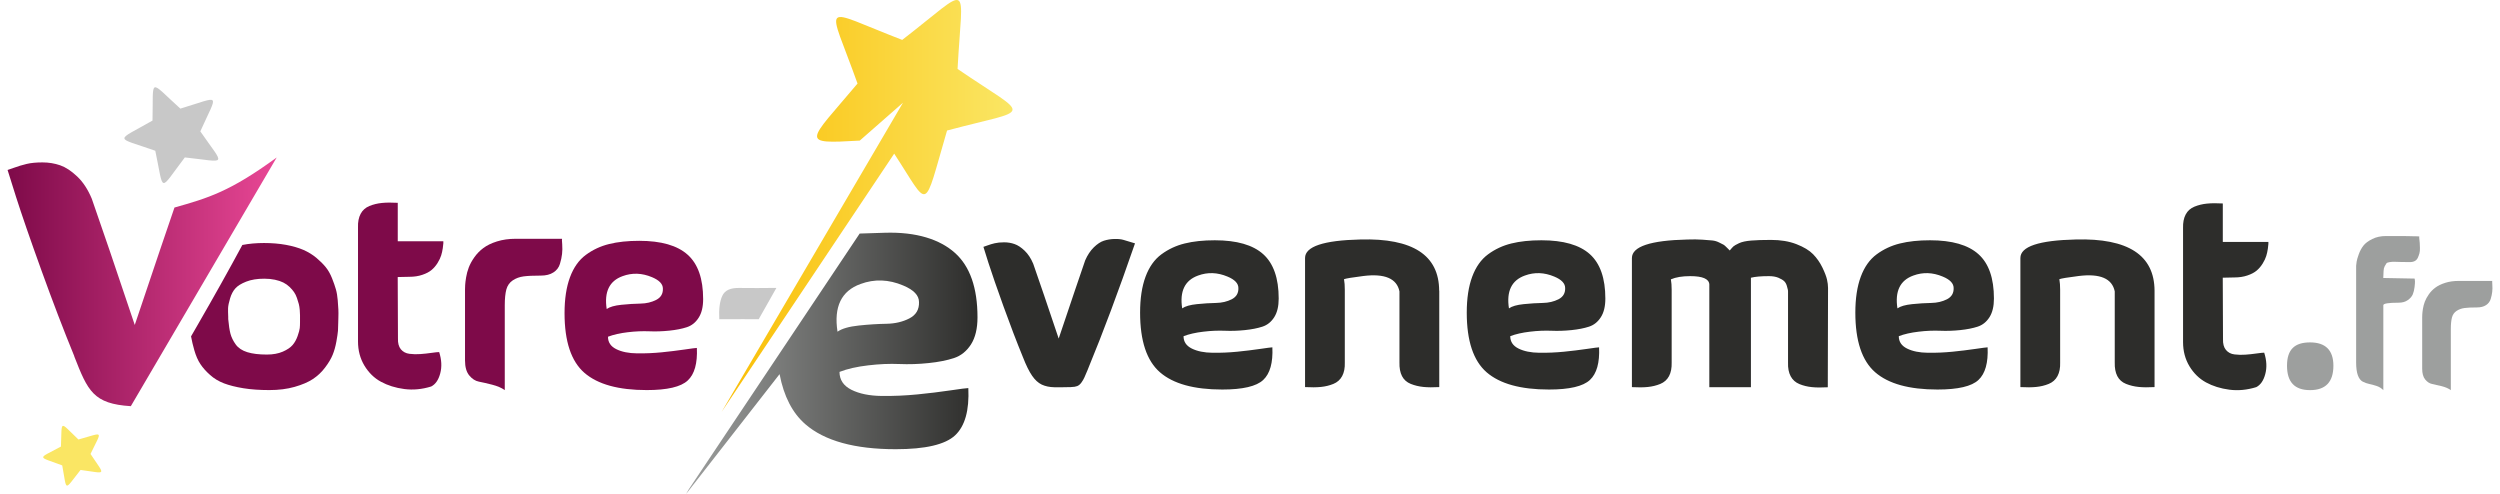
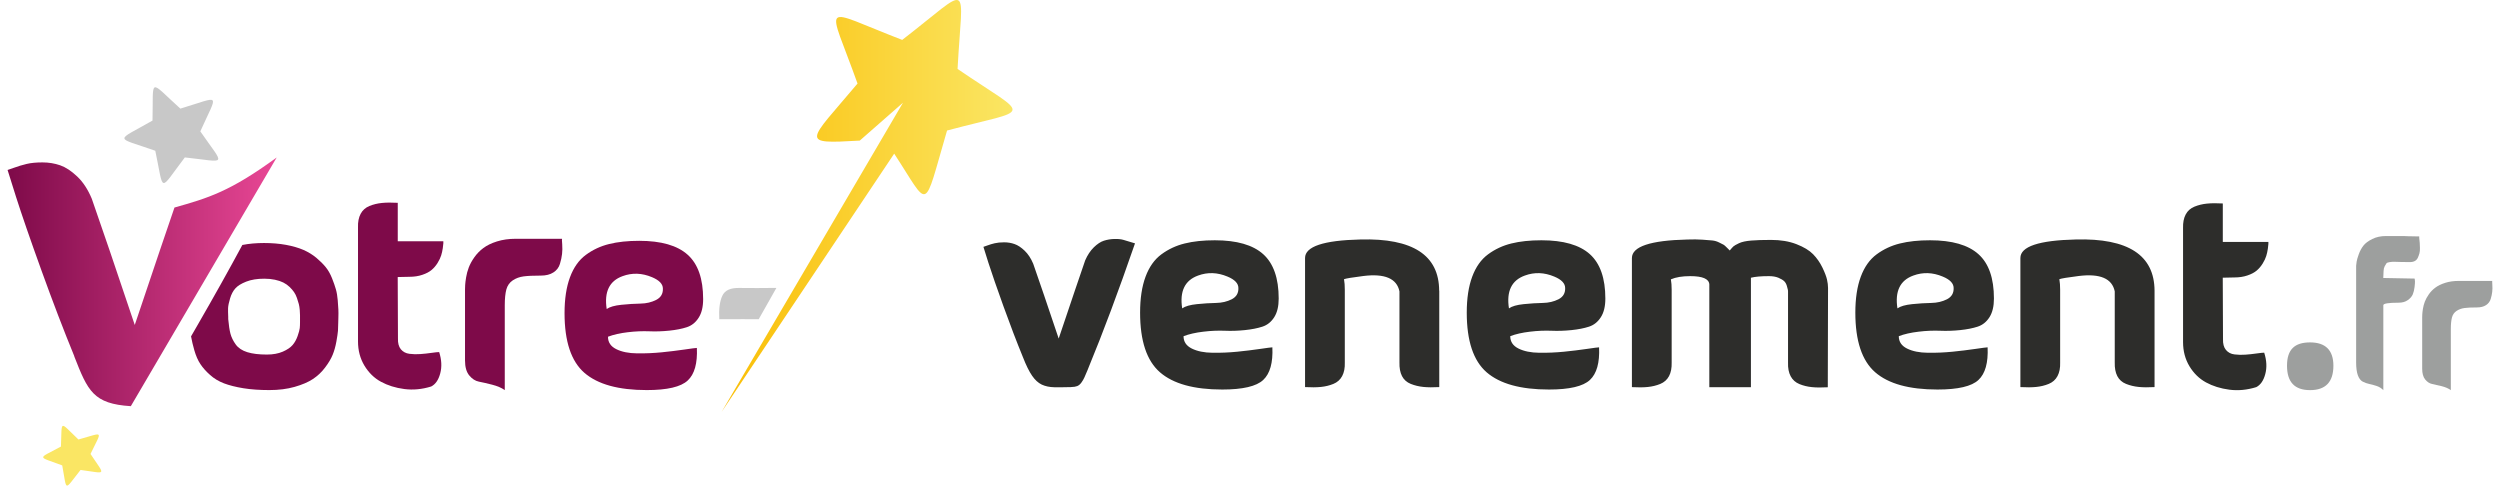
<svg xmlns="http://www.w3.org/2000/svg" id="a" width="400" height="79" viewBox="0 0 498.78 99.11">
  <defs>
    <linearGradient id="b" x1="136.22" y1="953.17" x2="194.69" y2="953.17" gradientTransform="translate(0 -880.26)" gradientUnits="userSpaceOnUse">
      <stop offset="0" stop-color="#9d9f9e" />
      <stop offset="1" stop-color="#2d2d2b" />
    </linearGradient>
    <linearGradient id="c" x1="0" y1="936.83" x2="54.02" y2="936.83" gradientTransform="translate(0 -880.26)" gradientUnits="userSpaceOnUse">
      <stop offset="0" stop-color="#7e0a49" />
      <stop offset="1" stop-color="#e94795" />
    </linearGradient>
    <linearGradient id="d" x1="143.33" y1="921.6" x2="201.73" y2="921.6" gradientTransform="translate(0 -880.26)" gradientUnits="userSpaceOnUse">
      <stop offset="0" stop-color="#fabe05" />
      <stop offset="1" stop-color="#fae664" />
    </linearGradient>
  </defs>
  <path d="M47.14,49.17c1.33-.26,2.77-.39,4.33-.39s3.07.12,4.42.37,2.51.59,3.49,1.01c.98.43,1.84.96,2.61,1.6.76.64,1.39,1.27,1.89,1.89.5.62.91,1.36,1.25,2.21.34.85.59,1.59.77,2.21s.3,1.35.37,2.18.12,1.46.13,1.89c.02.43.02.97,0,1.62-.02.66-.03,1.02-.03,1.09,0,.57-.02,1.08-.05,1.54-.04.46-.14,1.19-.32,2.18s-.43,1.88-.75,2.66-.82,1.63-1.52,2.55c-.69.92-1.51,1.69-2.45,2.31-.94.62-2.16,1.14-3.67,1.57s-3.2.64-5.08.64-3.69-.12-5.21-.37c-1.53-.25-2.82-.58-3.88-.98-1.06-.41-2-.97-2.79-1.68-.8-.71-1.45-1.44-1.94-2.18-.5-.74-.9-1.67-1.22-2.77-.28-.97-.5-1.9-.66-2.8l1.28-2.22c3.31-5.73,6.37-11.21,9.03-16.15M44.29,64.05c.11,1.24.26,2.23.45,2.95.2.73.55,1.45,1.06,2.15.51.71,1.29,1.22,2.31,1.54,1.03.32,2.34.48,3.94.48,1.24,0,2.31-.2,3.19-.58.89-.39,1.54-.83,1.97-1.33s.76-1.1,1.01-1.81.39-1.24.43-1.6c.04-.35.05-.74.05-1.17v-1.41c0-.23-.02-.58-.05-1.04-.04-.46-.1-.86-.19-1.2s-.21-.74-.37-1.2-.35-.86-.59-1.2c-.23-.34-.53-.68-.9-1.04-.37-.35-.79-.65-1.25-.88s-1.02-.42-1.68-.56-1.37-.21-2.15-.21c-1.42,0-2.63.2-3.62.59-.99.39-1.72.84-2.18,1.36-.46.51-.82,1.19-1.06,2.02-.25.83-.38,1.48-.4,1.94s0,1.05.03,1.76v.43h0Z" fill="#7e0a49" fill-rule="evenodd" />
  <path d="M86.63,70.66c.5,1.56.57,3,.21,4.31-.35,1.31-.96,2.18-1.81,2.61-1.84.57-3.65.74-5.4.51-1.76-.23-3.32-.72-4.68-1.46-1.37-.74-2.47-1.83-3.33-3.25-.85-1.42-1.28-3.03-1.28-4.84v-22.88c-.04-1.1.14-2.01.53-2.74.39-.73.98-1.25,1.76-1.57s1.61-.52,2.5-.61,1.95-.1,3.19-.03v7.72h9.15v.4c0,.16-.04.49-.11.98-.07.5-.18.98-.32,1.44s-.38.97-.72,1.52c-.34.55-.74,1.02-1.2,1.41s-1.08.72-1.86.98c-.78.27-1.65.4-2.61.4-.85,0-1.63.02-2.34.05l.05,12.29c-.04.96.16,1.69.58,2.21.43.51,1,.82,1.73.91s1.45.11,2.18.05c.73-.05,1.47-.13,2.23-.24s1.27-.16,1.52-.16" fill="#7e0a49" />
  <path d="M111.3,47.92c-.04.07-.03.44.03,1.12.05.67.04,1.32-.03,1.94s-.21,1.29-.43,2c-.21.71-.65,1.28-1.3,1.7-.66.43-1.5.64-2.53.64-1.49,0-2.64.05-3.46.16s-1.54.37-2.18.8-1.06,1.03-1.28,1.81c-.21.78-.32,1.84-.32,3.19v17.03c-.64-.46-1.48-.82-2.53-1.09-1.05-.27-1.93-.47-2.66-.61s-1.37-.56-1.94-1.25-.85-1.69-.85-3.01v-14.26c0-.21,0-.51.03-.88.02-.37.08-.89.19-1.54.11-.66.28-1.31.53-1.97s.62-1.34,1.12-2.05,1.1-1.33,1.81-1.86,1.62-.98,2.74-1.33c1.12-.35,2.37-.53,3.75-.53h9.31" fill="#7e0a49" />
  <path d="M430.96,58.33v19.37c-1.24.07-2.31.06-3.19-.03-.89-.09-1.73-.29-2.53-.61s-1.38-.84-1.76-1.57c-.37-.73-.54-1.64-.51-2.74v-14.26c-.53-2.59-2.94-3.62-7.24-3.09-2.24.28-3.53.5-3.88.64.11.6.16,1.31.16,2.13v14.58c.04,1.1-.14,2.01-.53,2.74-.39.73-.98,1.25-1.76,1.57s-1.61.52-2.5.61-1.95.1-3.19.03v-25.91c0-2.31,3.71-3.55,11.12-3.72,10.5-.28,15.77,3.14,15.81,10.27M379.62,67.49c0,1.1.55,1.92,1.65,2.47s2.49.83,4.18.85,3.33-.05,4.95-.21c1.61-.16,3.14-.35,4.58-.56,1.44-.21,2.26-.32,2.47-.32.14,3.09-.47,5.27-1.84,6.55-1.36,1.28-4.1,1.92-8.22,1.92-5.68,0-9.84-1.15-12.5-3.46s-3.99-6.3-3.99-11.97c0-2.84.36-5.24,1.09-7.21s1.79-3.47,3.19-4.5,2.96-1.76,4.68-2.18c1.72-.43,3.73-.64,6.04-.64,4.4,0,7.64.93,9.71,2.79,2.08,1.86,3.11,4.83,3.11,8.91,0,1.56-.3,2.81-.9,3.75s-1.39,1.57-2.37,1.89c-.98.32-2.15.55-3.51.69s-2.71.19-4.04.13c-1.33-.05-2.77,0-4.31.19-1.54.18-2.87.48-3.97.9h0ZM379.35,61.9c.6-.43,1.59-.71,2.95-.85,1.36-.14,2.64-.22,3.83-.24,1.19-.02,2.24-.27,3.17-.74.92-.48,1.37-1.23,1.33-2.26,0-.92-.73-1.69-2.18-2.29-2.02-.85-3.99-.92-5.91-.21-2.66.96-3.73,3.16-3.19,6.6h0ZM333.87,56.05c.11.6.16,1.31.16,2.13v14.58c.03,1.1-.14,2.01-.53,2.74-.39.73-.98,1.25-1.76,1.57s-1.61.52-2.5.61-1.95.1-3.19.03v-25.91c0-2.31,3.71-3.55,11.12-3.72,1.14-.04,2.14-.03,3.01.03.87.05,1.54.11,2.02.16.48.05.95.19,1.41.43.46.23.74.37.85.43.11.05.33.25.67.59.34.34.52.52.56.56.32-.39.57-.66.74-.82.18-.16.55-.37,1.12-.64s1.38-.44,2.42-.53c1.05-.09,2.39-.13,4.02-.13,1.92,0,3.61.28,5.08.85s2.59,1.24,3.35,2.02,1.38,1.67,1.86,2.66c.48.99.79,1.8.93,2.42.14.62.21,1.18.21,1.68l-.05,19.95c-1.24.07-2.31.06-3.19-.03-.89-.09-1.72-.29-2.5-.61s-1.37-.84-1.76-1.57-.57-1.64-.53-2.74v-14.05c0-.25,0-.43-.03-.56-.02-.12-.09-.39-.21-.8s-.31-.73-.56-.96-.63-.45-1.14-.67c-.51-.21-1.14-.32-1.89-.32-1.6,0-2.8.11-3.62.32v21.98h-8.35v-20.65c-.07-1.1-1.35-1.65-3.83-1.65-1.6,0-2.89.21-3.88.64v-.02h0ZM301.63,67.49c0,1.1.55,1.92,1.65,2.47s2.49.83,4.18.85c1.68.02,3.33-.05,4.95-.21,1.61-.16,3.14-.35,4.58-.56,1.44-.21,2.26-.32,2.47-.32.14,3.09-.47,5.27-1.84,6.55s-4.11,1.92-8.22,1.92c-5.68,0-9.84-1.15-12.51-3.46-2.66-2.31-3.99-6.3-3.99-11.97,0-2.84.36-5.24,1.09-7.21s1.79-3.47,3.19-4.5,2.96-1.76,4.68-2.18c1.72-.43,3.73-.64,6.04-.64,4.4,0,7.64.93,9.71,2.79,2.07,1.86,3.11,4.83,3.11,8.91,0,1.56-.3,2.81-.91,3.75-.6.94-1.39,1.57-2.37,1.89-.98.32-2.15.55-3.51.69-1.37.14-2.71.19-4.04.13-1.33-.05-2.77,0-4.31.19-1.54.18-2.86.48-3.96.9h.01ZM301.37,61.9c.6-.43,1.59-.71,2.95-.85,1.37-.14,2.64-.22,3.83-.24,1.19-.02,2.24-.27,3.17-.74.92-.48,1.37-1.23,1.33-2.26,0-.92-.73-1.69-2.18-2.29-2.02-.85-3.99-.92-5.91-.21-2.66.96-3.73,3.16-3.19,6.6h0ZM287.38,58.33v19.37c-1.24.07-2.3.06-3.19-.03s-1.73-.29-2.53-.61-1.38-.84-1.76-1.57c-.37-.73-.54-1.64-.51-2.74v-14.26c-.53-2.59-2.95-3.62-7.24-3.09-2.24.28-3.53.5-3.89.64.11.6.16,1.31.16,2.13v14.58c.04,1.1-.14,2.01-.53,2.74-.39.73-.98,1.25-1.76,1.57s-1.61.52-2.5.61-1.95.1-3.19.03v-25.91c0-2.31,3.71-3.55,11.12-3.72,10.5-.28,15.77,3.14,15.8,10.27h.02ZM236.05,67.49c0,1.1.55,1.92,1.65,2.47,1.1.55,2.49.83,4.18.85,1.69.02,3.33-.05,4.95-.21,1.61-.16,3.14-.35,4.58-.56s2.26-.32,2.47-.32c.14,3.09-.47,5.27-1.84,6.55-1.36,1.28-4.11,1.92-8.22,1.92-5.68,0-9.84-1.15-12.5-3.46s-3.99-6.3-3.99-11.97c0-2.84.36-5.24,1.09-7.21s1.79-3.47,3.19-4.5c1.4-1.03,2.96-1.76,4.68-2.18,1.72-.43,3.73-.64,6.04-.64,4.4,0,7.64.93,9.71,2.79s3.11,4.83,3.11,8.91c0,1.56-.3,2.81-.9,3.75-.6.94-1.39,1.57-2.37,1.89s-2.15.55-3.51.69c-1.37.14-2.71.19-4.04.13-1.33-.05-2.77,0-4.31.19-1.54.18-2.86.48-3.96.9h0ZM235.78,61.9c.6-.43,1.59-.71,2.95-.85,1.37-.14,2.64-.22,3.83-.24s2.24-.27,3.17-.74c.92-.48,1.37-1.23,1.33-2.26,0-.92-.73-1.69-2.18-2.29-2.02-.85-3.99-.92-5.91-.21-2.66.96-3.73,3.16-3.19,6.6h0ZM213.55,77.7c-1.35.04-2.5.04-3.46.03-.96-.02-1.79-.2-2.5-.53-.71-.34-1.36-.93-1.94-1.78-.59-.85-1.2-2.09-1.84-3.73-1.28-3.12-2.58-6.53-3.91-10.22s-2.33-6.59-3.01-8.7c-.67-2.11-1.01-3.18-1.01-3.22.04,0,.29-.09.77-.27.48-.18.98-.33,1.49-.45.51-.12,1.14-.19,1.89-.19s1.45.12,2.1.35c.66.23,1.33.67,2.02,1.33s1.27,1.53,1.73,2.63c1.17,3.33,2.87,8.34,5.11,15.01,2.62-7.8,4.4-13.04,5.32-15.7.46-1.06,1.04-1.93,1.73-2.61.69-.67,1.36-1.12,2.02-1.33s1.36-.33,2.1-.35c.75-.02,1.37.04,1.86.19.5.14.99.29,1.49.45s.76.24.8.24c-3.33,9.65-6.44,17.95-9.31,24.9-.07.14-.14.32-.21.53-.28.67-.5,1.17-.64,1.49s-.34.66-.59,1.01-.53.59-.85.72c-.32.12-.71.19-1.17.19h0ZM452.97,70.79c.5,1.56.57,3,.21,4.31-.35,1.31-.96,2.18-1.81,2.61-1.85.57-3.65.74-5.4.51-1.76-.23-3.32-.72-4.68-1.46-1.37-.75-2.47-1.83-3.33-3.25-.85-1.42-1.28-3.03-1.28-4.84v-22.88c-.03-1.1.14-2.01.53-2.74.39-.73.97-1.25,1.76-1.57.78-.32,1.61-.52,2.5-.61s1.95-.1,3.19-.03v7.72h9.15v.4c0,.16-.04.49-.11.98-.07.5-.18.98-.32,1.44s-.38.97-.72,1.52-.74,1.02-1.2,1.41c-.46.39-1.08.72-1.86.98-.78.27-1.65.4-2.61.4-.85,0-1.63.02-2.34.05l.05,12.29c-.04.96.16,1.69.59,2.21.43.51,1,.82,1.73.9.73.09,1.45.11,2.18.05.73-.05,1.47-.13,2.23-.24s1.27-.16,1.52-.16h.02,0Z" fill="#2d2d2b" />
  <path d="M466.86,73.41c0,3.26-1.56,4.9-4.68,4.9s-4.63-1.63-4.63-4.9,1.54-4.68,4.63-4.68,4.68,1.56,4.68,4.68" fill="#9d9f9e" />
-   <path d="M484.09,47.46v.31c.05.41.08.74.1.98.01.24.03.58.04,1.02s-.02.79-.1,1.08c-.08.28-.18.57-.31.86s-.33.52-.59.67c-.27.15-.6.23-.98.23-.51,0-1.1,0-1.77-.02-.67,0-1.13-.03-1.38-.04-.26,0-.56,0-.92.06-.36.05-.58.13-.67.25-.09.12-.2.31-.35.58-.14.27-.22.58-.23.94s-.03.83-.06,1.42l6.3.12c.03.13.05.3.06.52s-.01.61-.08,1.17c-.06.56-.19,1.06-.36,1.48-.18.42-.51.81-1,1.15-.49.35-1.1.52-1.84.52-2.05,0-3.07.17-3.07.5v17.06c-.36-.38-.81-.67-1.36-.85s-1.04-.31-1.48-.4c-.43-.09-.86-.24-1.29-.46-.42-.22-.75-.64-.98-1.27s-.35-1.49-.35-2.59v-19.4c.03-.26.06-.53.1-.83.04-.29.18-.78.42-1.46.24-.68.56-1.26.94-1.75s.97-.93,1.77-1.33c.79-.4,1.72-.6,2.77-.6h3.11c.74,0,1.21,0,1.4.02.19,0,.47.02.83.02s.81,0,1.34.04" fill="#9d9f9e" />
+   <path d="M484.09,47.46v.31c.05.41.08.74.1.98.01.24.03.58.04,1.02s-.02.79-.1,1.08c-.08.28-.18.57-.31.86s-.33.52-.59.67c-.27.15-.6.23-.98.23-.51,0-1.1,0-1.77-.02-.67,0-1.13-.03-1.38-.04-.26,0-.56,0-.92.06-.36.05-.58.13-.67.25-.09.12-.2.31-.35.58-.14.27-.22.58-.23.94s-.03.83-.06,1.42l6.3.12c.03.13.05.3.06.52s-.01.61-.08,1.17c-.06.56-.19,1.06-.36,1.48-.18.42-.51.81-1,1.15-.49.35-1.1.52-1.84.52-2.05,0-3.07.17-3.07.5v17.06c-.36-.38-.81-.67-1.36-.85s-1.04-.31-1.48-.4c-.43-.09-.86-.24-1.29-.46-.42-.22-.75-.64-.98-1.27s-.35-1.49-.35-2.59v-19.4c.03-.26.06-.53.1-.83.04-.29.18-.78.42-1.46.24-.68.56-1.26.94-1.75s.97-.93,1.77-1.33c.79-.4,1.72-.6,2.77-.6h3.11s.81,0,1.34.04" fill="#9d9f9e" />
  <path d="M498.74,56.37s-.02.32.02.81c.04.49.03.95-.02,1.4s-.15.93-.31,1.44c-.15.51-.47.92-.94,1.23s-1.08.46-1.83.46c-1.08,0-1.91.04-2.5.12s-1.11.27-1.58.58c-.46.31-.77.74-.92,1.31-.15.56-.23,1.33-.23,2.3v12.29c-.46-.33-1.07-.6-1.82-.79s-1.4-.34-1.92-.44c-.52-.1-.99-.4-1.4-.9s-.61-1.22-.61-2.17v-10.3c0-.15,0-.37.02-.63.01-.27.06-.64.13-1.11.08-.47.2-.95.38-1.42s.45-.97.81-1.48.79-.96,1.31-1.34c.51-.38,1.17-.7,1.98-.96s1.71-.38,2.71-.38h6.72" fill="#9d9f9e" />
  <path d="M142.86,64.08c-.11-2.04.09-3.61.61-4.71s1.61-1.58,3.29-1.57c9.34.05-.73,0,7.56,0-1.24,2.16-2.43,4.26-3.55,6.28-8.91-.04,1.56,0-7.91,0" fill="#c8c8c8" />
  <path d="M120.52,67.61c0,1.1.55,1.92,1.65,2.47s2.49.83,4.18.85c1.69.02,3.34-.05,4.95-.21s3.14-.35,4.58-.56,2.26-.32,2.48-.32c.14,3.09-.47,5.27-1.84,6.54-1.37,1.28-4.11,1.92-8.22,1.92-5.68,0-9.84-1.15-12.51-3.46-2.66-2.31-3.99-6.3-3.99-11.97,0-2.84.36-5.24,1.09-7.21.73-1.97,1.79-3.47,3.19-4.5s2.96-1.76,4.68-2.18c1.72-.43,3.73-.64,6.04-.64,4.4,0,7.64.93,9.71,2.79,2.08,1.86,3.11,4.83,3.11,8.91,0,1.56-.3,2.81-.91,3.75-.6.94-1.39,1.57-2.37,1.89-.97.32-2.15.55-3.51.69-1.37.14-2.71.19-4.04.13-1.33-.05-2.77,0-4.31.19-1.54.18-2.86.48-3.96.9M120.26,62.03c.6-.43,1.59-.71,2.95-.85,1.37-.14,2.64-.22,3.83-.24,1.19-.02,2.24-.27,3.17-.75.92-.48,1.37-1.23,1.33-2.26,0-.92-.73-1.68-2.18-2.29-2.02-.85-3.99-.92-5.91-.21-2.66.96-3.72,3.16-3.19,6.6Z" fill="#7e0a49" />
-   <path d="M136.22,99.11l.51-.88,34.31-51.35,5.04-.16c6.38-.2,11.08,1.35,14.09,4.05s4.52,7.01,4.52,12.93c0,2.26-.44,4.08-1.31,5.44-.88,1.36-2.02,2.28-3.43,2.74-1.41.46-3.11.8-5.09,1-1.98.21-3.94.27-5.87.19s-4.01,0-6.25.27c-2.24.26-4.16.69-5.75,1.31,0,1.59.8,2.79,2.39,3.59,1.6.8,3.62,1.21,6.06,1.24s4.84-.08,7.18-.31,4.55-.5,6.64-.81c2.08-.31,3.28-.46,3.59-.46.21,4.48-.68,7.64-2.66,9.49-1.98,1.85-5.96,2.78-11.92,2.78-8.23,0-14.28-1.67-18.14-5.02-2.59-2.25-4.32-5.6-5.17-10.05l-18.72,24h-.02,0ZM166.59,66.58c.88-.62,2.3-1.03,4.28-1.24s3.83-.32,5.56-.35c1.72-.03,3.26-.39,4.59-1.08,1.34-.69,1.98-1.79,1.93-3.28,0-1.34-1.06-2.44-3.16-3.32-2.93-1.24-5.79-1.34-8.57-.31-3.86,1.39-5.4,4.58-4.63,9.57h0Z" fill="url(#b)" fill-rule="evenodd" />
  <path d="M13.4,71.52c-2.16-5.27-4.36-11.03-6.61-17.26-2.25-6.23-3.94-11.13-5.08-14.7-1.14-3.57-1.71-5.38-1.71-5.44.06,0,.49-.15,1.3-.45s1.65-.55,2.52-.76,1.93-.31,3.19-.31,2.44.2,3.55.58c1.11.39,2.25,1.14,3.42,2.25s2.14,2.59,2.92,4.45c1.98,5.63,4.85,14.08,8.63,25.35,4.43-13.19,6.42-19.07,7.97-23.57,6.79-1.92,11.15-3.2,20.52-10.05l-29.28,49.92c-7.53-.47-8.63-3.03-11.36-10.01" fill="url(#c)" fill-rule="evenodd" />
  <path d="M179.73,20.62l-8.67,7.6c-12.29.71-10.41.4-.45-11.45-6.05-16.93-7.81-15.22,8.97-8.76,14.23-10.99,12.06-12.13,11.11,5.83,14.85,10.14,15.26,7.72-2.11,12.36-4.89,16.69-3.35,15.73-10.61,4.64l-34.64,51.84,36.4-62.06h0Z" fill="url(#d)" fill-rule="evenodd" />
  <path d="M14.64,94.33c5.38.7,4.99,1.33,2.01-3.21,2.33-4.9,2.81-4.34-2.43-2.9-3.94-3.73-3.26-4.01-3.51,1.42-4.77,2.6-4.82,1.86.26,3.78,1,5.34.28,5.16,3.67.92" fill="#fae664" fill-rule="evenodd" />
  <path d="M38.69,26.37c3.56-7.96,4.34-7.07-4.01-4.57-6.47-5.84-5.38-6.31-5.59,2.4-7.56,4.35-7.66,3.16.56,6.06,1.8,8.53.64,8.27,5.93,1.34,8.67.92,8.06,1.95,3.11-5.23" fill="#c8c8c8" fill-rule="evenodd" />
</svg>